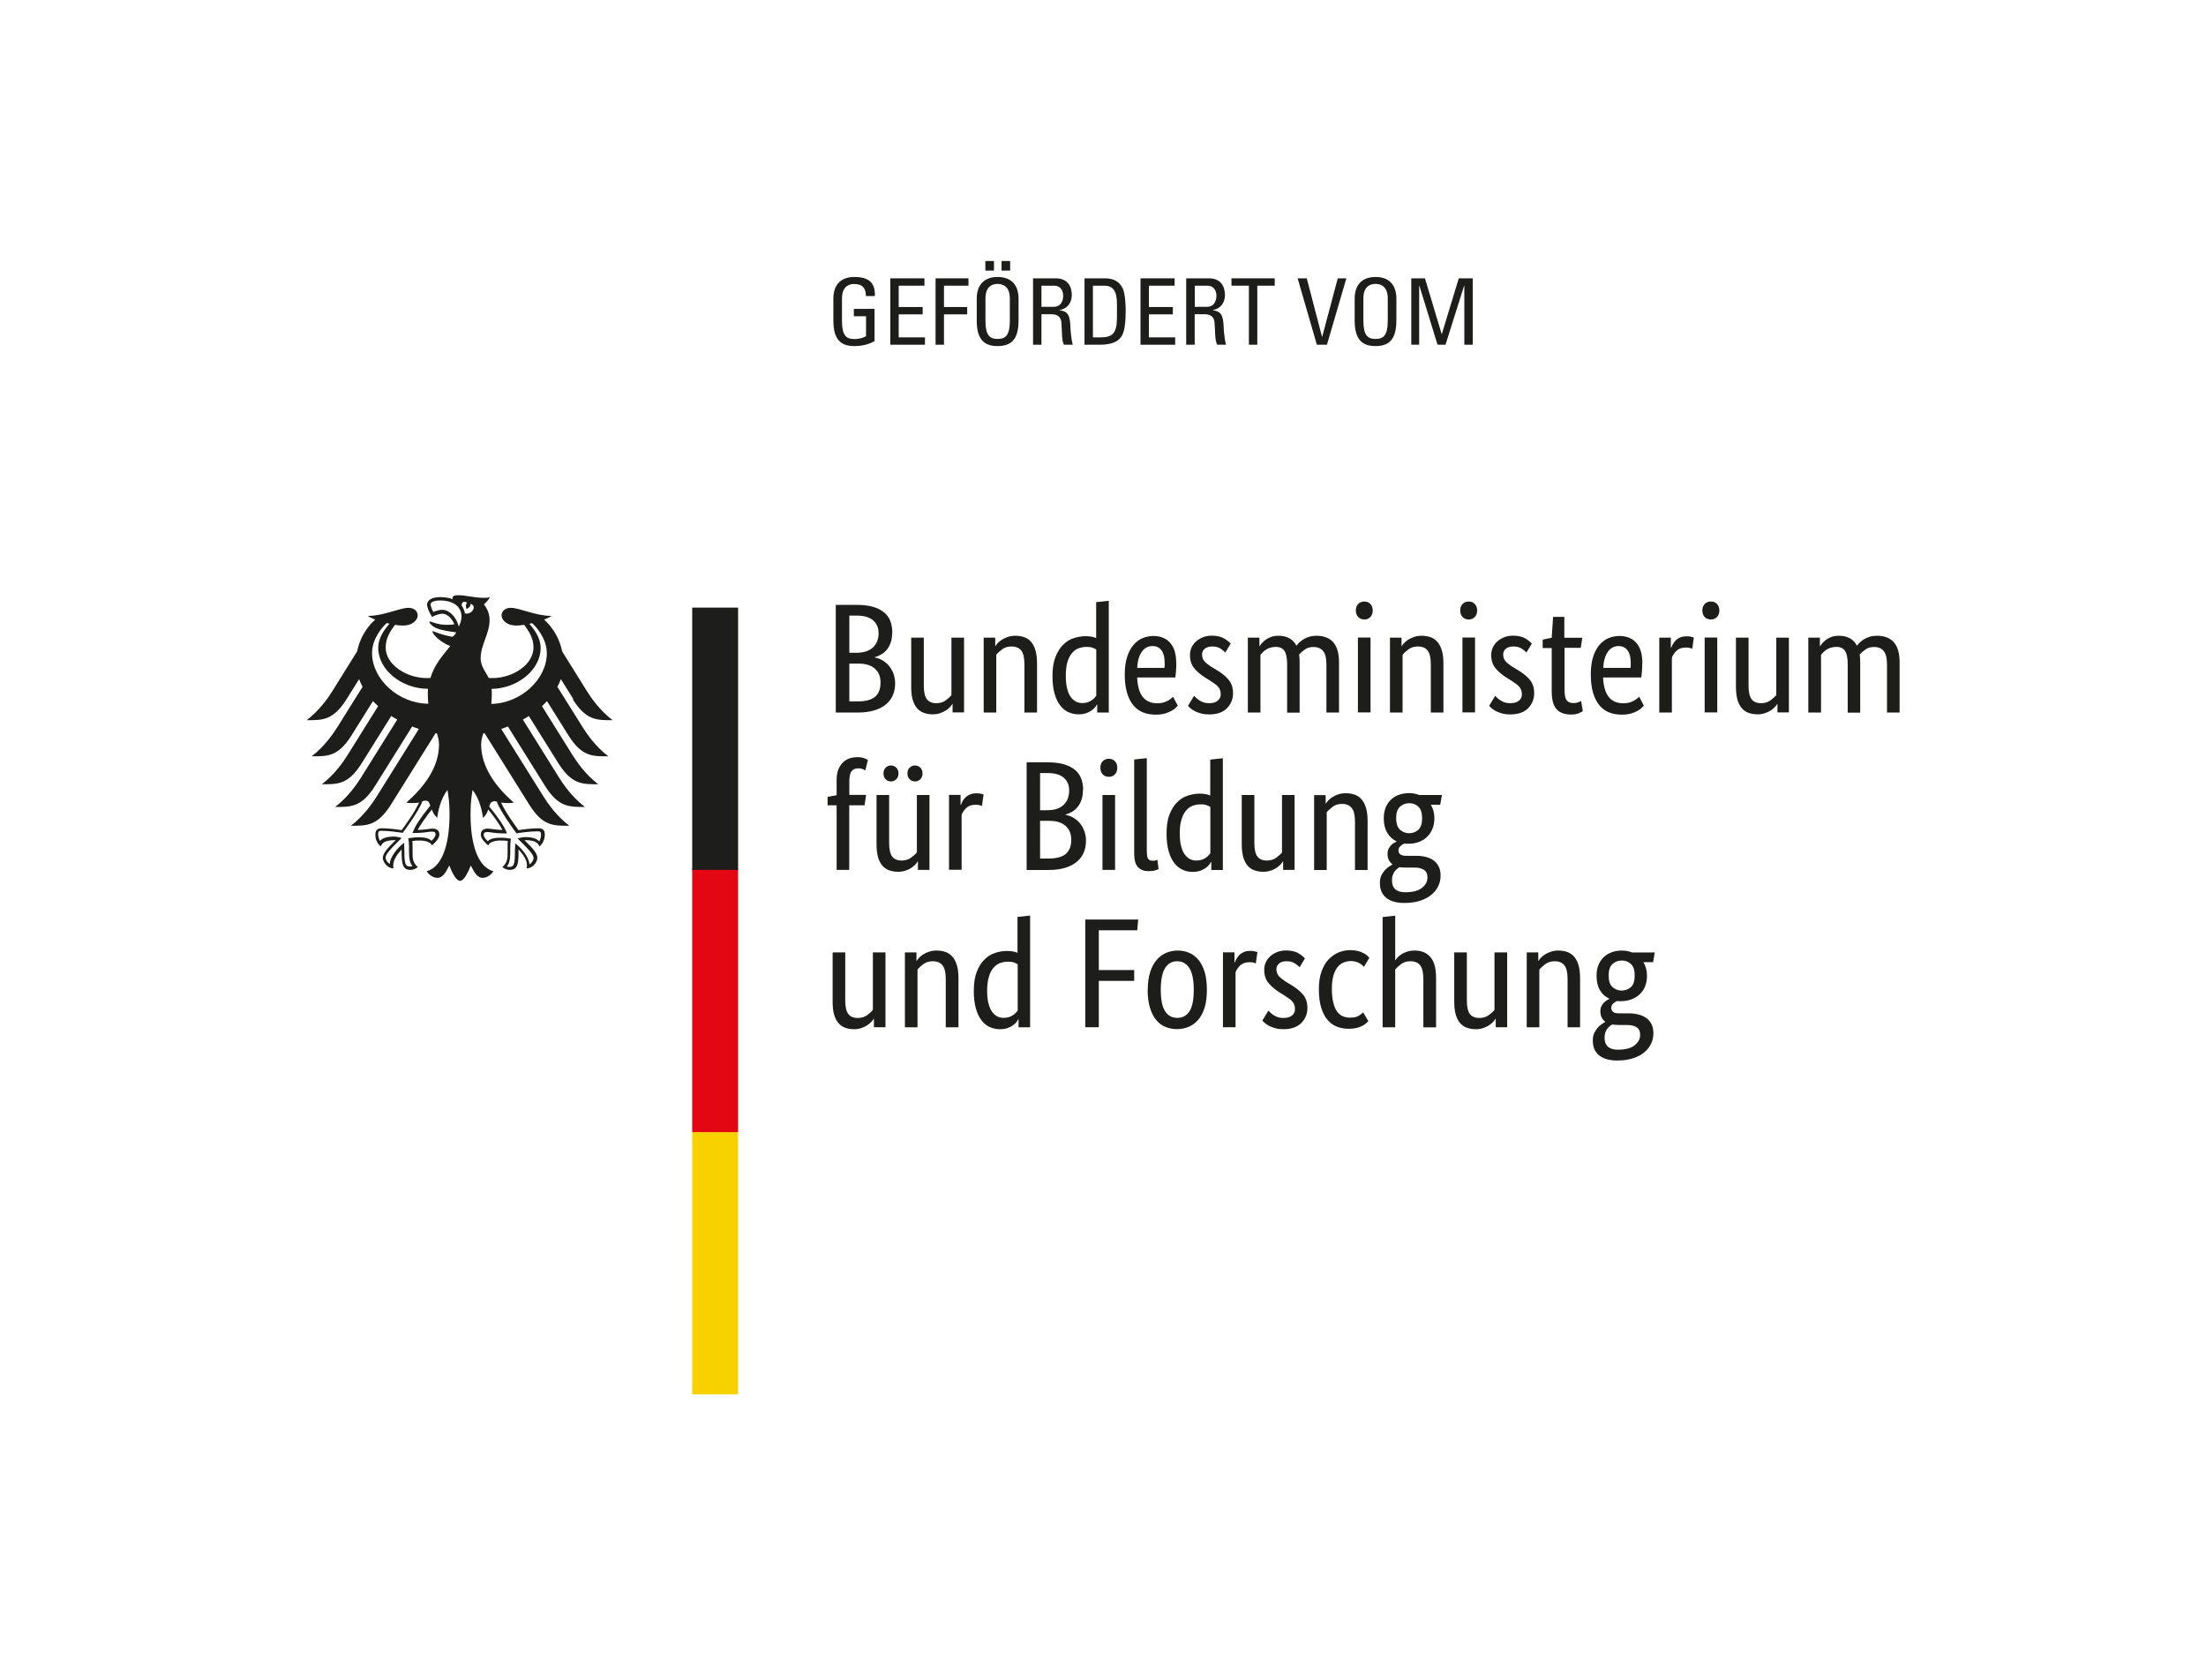
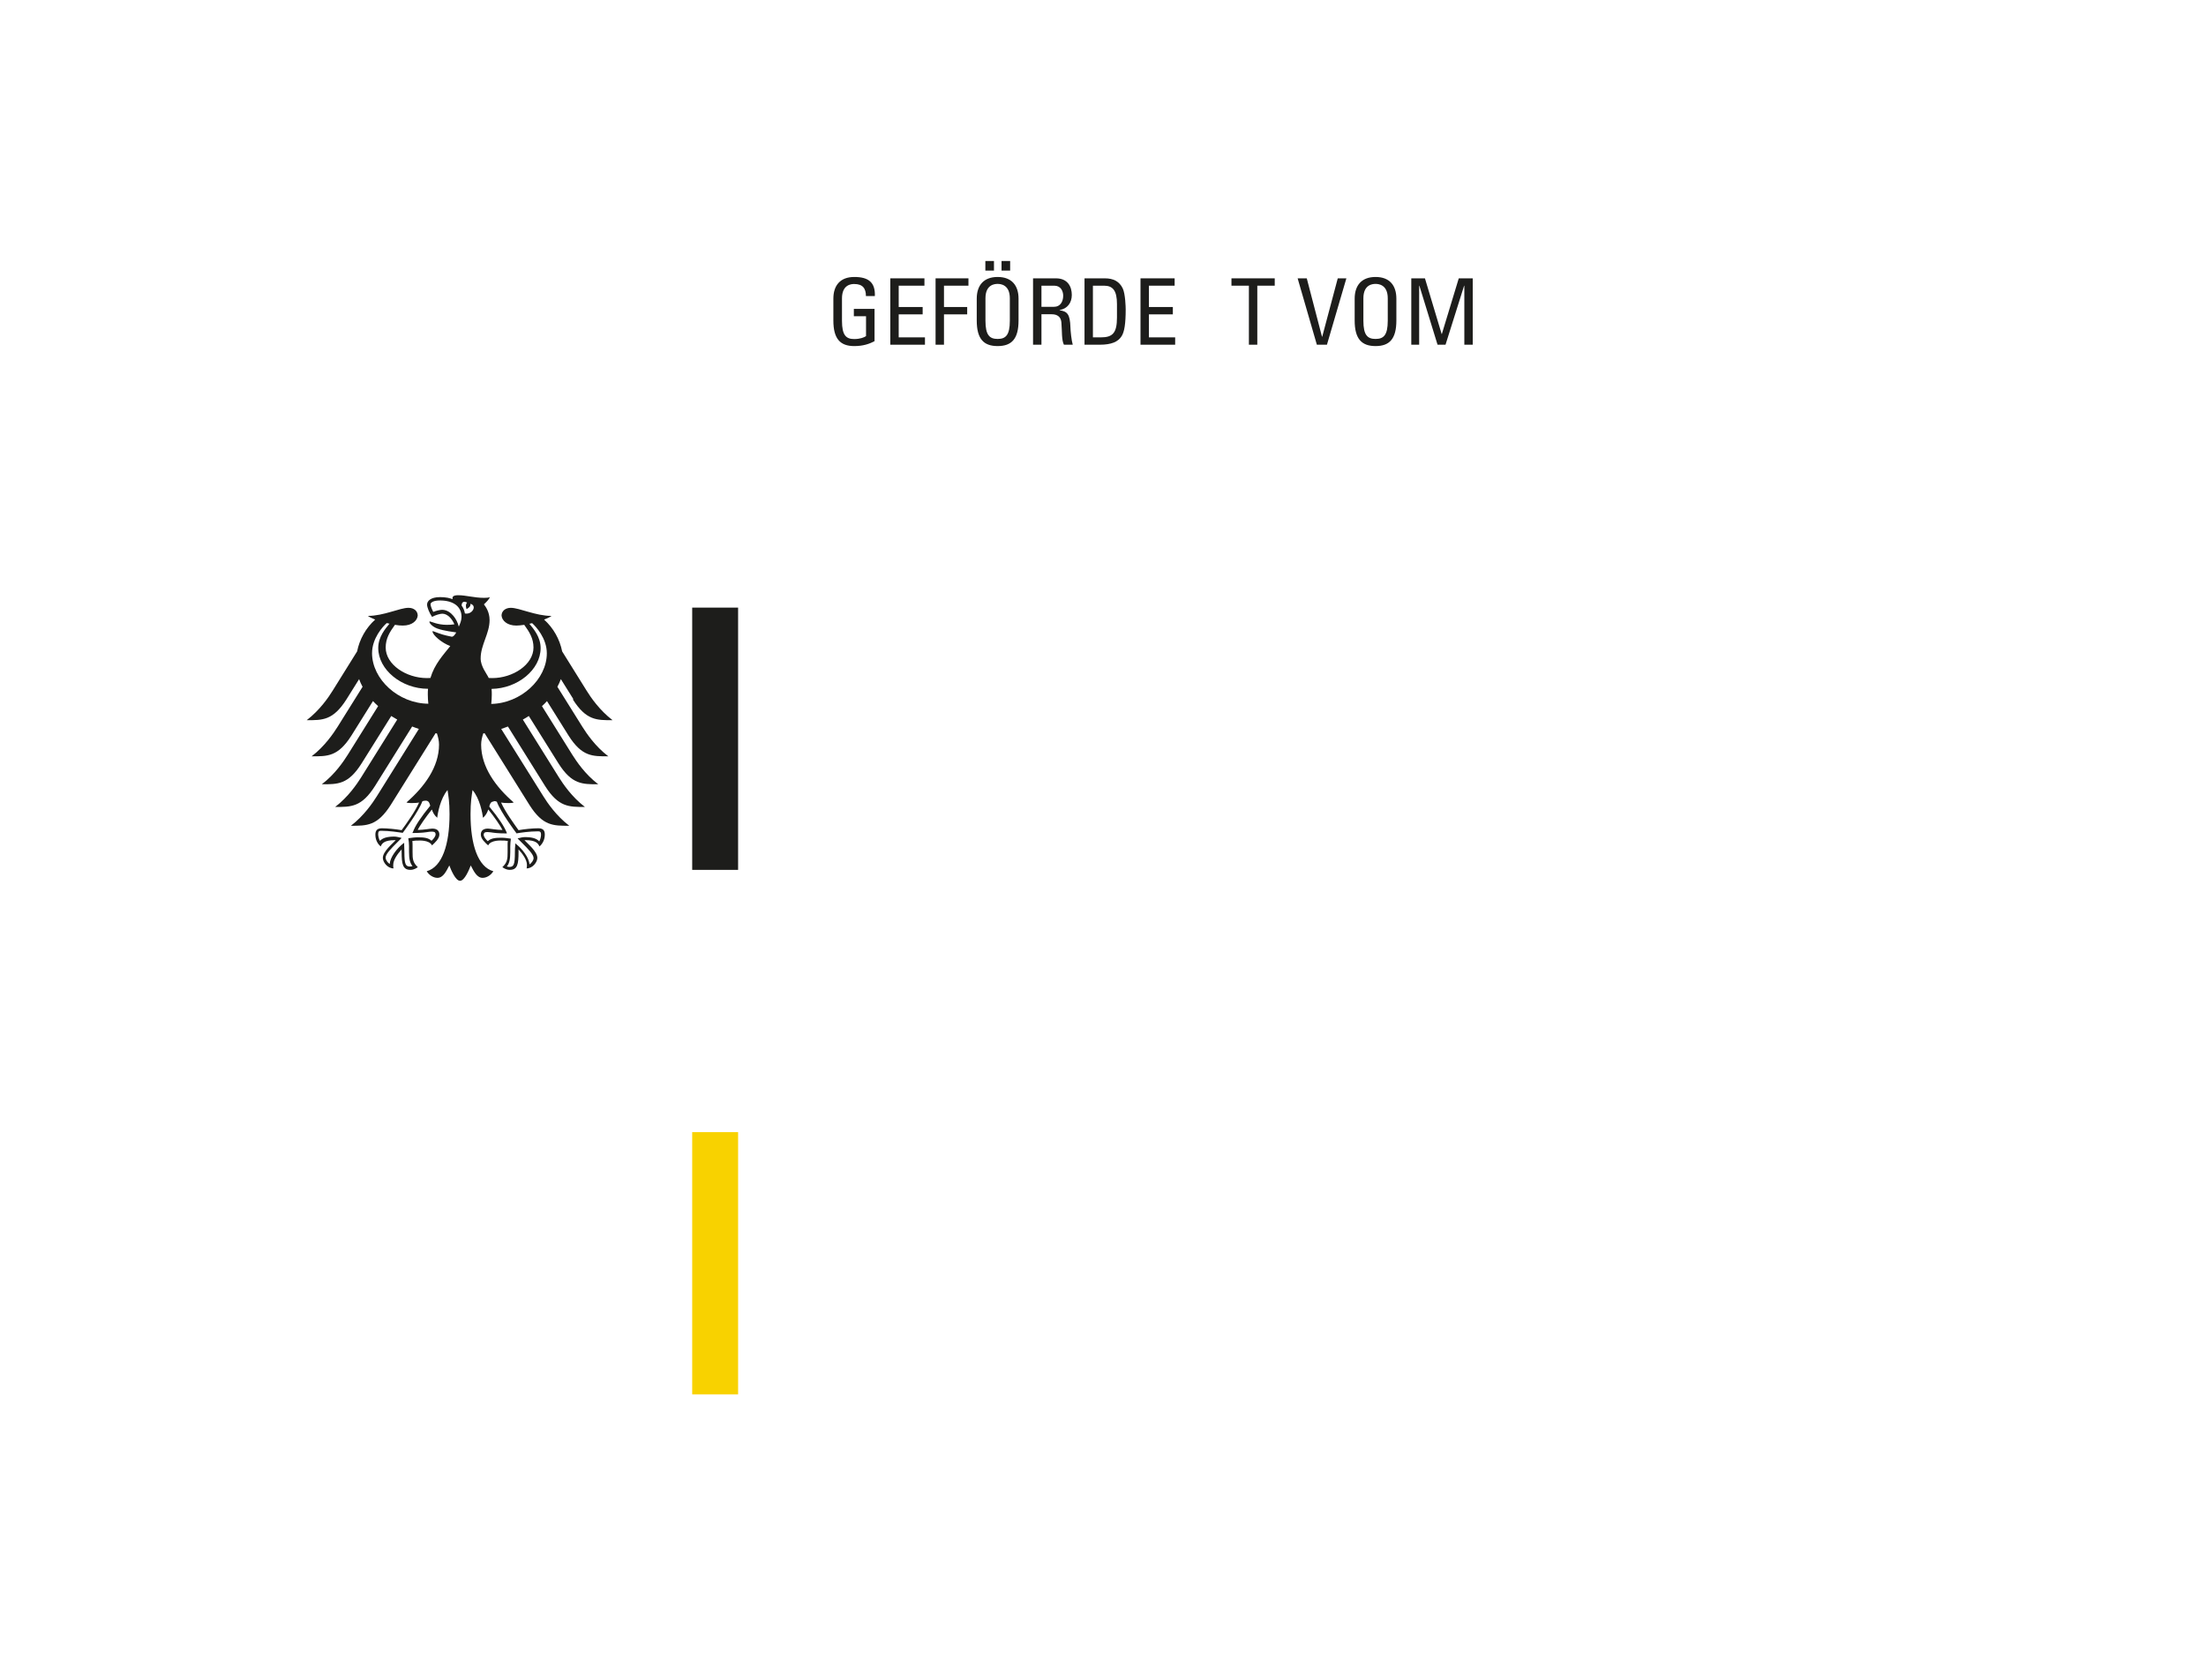
<svg xmlns="http://www.w3.org/2000/svg" width="74.09mm" height="56.43mm" viewBox="0 0 210.02 159.96">
  <defs>
    <style>.d{fill:#1d1d1b;}.e{fill:#fff;}.f{fill:#f8d200;}.g{fill:#e30613;}</style>
  </defs>
  <g id="a">
-     <rect class="e" width="210.02" height="159.96" />
-   </g>
+     </g>
  <g id="b">
-     <path class="d" d="M84.94,60.2c0,.36-.04.67-.13.94-.09.27-.21.5-.36.69-.15.19-.33.35-.54.47-.2.12-.41.21-.63.27v.03c.27.05.52.14.75.28.23.14.44.31.61.52.17.21.31.45.42.73.1.28.16.59.16.93,0,.41-.07.78-.21,1.11-.14.34-.35.63-.65.88-.29.25-.66.44-1.11.58-.45.14-.98.21-1.59.21h-2.09v-10.25h1.98c.6,0,1.12.06,1.55.18.43.12.78.3,1.06.53.28.23.48.5.6.82.12.32.19.68.19,1.08ZM83.64,60.24c0-.48-.17-.87-.51-1.17-.34-.31-.87-.46-1.59-.46h-.68v3.54h.67c.69,0,1.22-.17,1.58-.51.36-.34.54-.8.54-1.4ZM83.83,64.97c0-.55-.18-.99-.54-1.31-.36-.32-.88-.48-1.55-.48h-.88v3.6h.8c.76,0,1.31-.15,1.66-.45.34-.3.51-.75.51-1.35ZM91.79,67.83h-1.1v-.8h-.03c-.03.06-.09.15-.19.26-.1.11-.22.22-.38.33-.15.1-.34.19-.56.27-.22.08-.46.12-.73.12-.32,0-.6-.05-.85-.14-.25-.09-.47-.24-.65-.45-.18-.21-.31-.48-.41-.81-.1-.33-.14-.74-.14-1.22v-4.68h1.2v4.59c0,.59.1,1.02.29,1.27.19.25.49.38.9.38.35,0,.64-.09.88-.26.24-.17.43-.34.56-.51v-5.47h1.2v7.13ZM97.53,67.83v-4.59c0-.6-.1-1.04-.3-1.3-.2-.26-.51-.39-.93-.39-.36,0-.65.09-.89.27-.24.18-.43.35-.56.52v5.5h-1.2v-7.13h1.1v.8h.03c.03-.06.09-.15.19-.26.1-.11.23-.22.39-.33.16-.1.35-.19.56-.27.22-.08.47-.12.74-.12.32,0,.6.05.86.14.26.09.48.24.65.45.18.21.32.48.41.81.1.33.15.74.15,1.23v4.68h-1.2ZM100.2,64.37c0-.72.09-1.33.28-1.81.19-.48.43-.88.73-1.17.3-.3.63-.51,1.01-.63.38-.12.75-.19,1.13-.19.23,0,.43.02.59.05.17.03.31.08.42.13v-3.42l1.2-.13v10.64h-1.1v-.76h-.03c-.03.06-.09.14-.16.24-.08.1-.19.21-.33.31-.14.1-.31.19-.52.27-.21.07-.45.11-.73.11-.34,0-.66-.07-.96-.2-.3-.13-.57-.35-.79-.64-.23-.29-.41-.67-.54-1.13-.13-.46-.2-1.02-.2-1.67ZM103.03,66.94c.19,0,.36-.03.5-.07.15-.05.28-.11.39-.19.11-.07.2-.15.28-.23.07-.08.13-.15.17-.21v-4.4c-.11-.07-.23-.13-.38-.18-.14-.05-.32-.07-.54-.07-.28,0-.54.05-.78.14-.24.09-.45.25-.63.47-.18.22-.32.5-.42.85-.1.35-.15.77-.15,1.28s.04.91.13,1.24c.08.33.2.6.35.8.15.2.32.35.51.44.19.09.39.13.59.13ZM111.99,63.11c0,.31-.01.57-.03.8-.02.22-.04.42-.06.59h-3.64c.04.84.22,1.46.54,1.86.32.4.79.6,1.39.6.21,0,.4-.03.56-.07.17-.05.31-.11.44-.18.12-.07.23-.14.31-.21.08-.07.14-.12.18-.16l.45.85c-.05.05-.12.12-.22.22-.1.09-.23.19-.4.28-.17.09-.38.18-.62.25-.25.07-.54.1-.88.1-.45,0-.85-.07-1.21-.22-.36-.15-.67-.38-.92-.69-.25-.31-.45-.71-.59-1.19-.14-.48-.21-1.06-.21-1.73,0-.63.07-1.18.22-1.64.14-.46.34-.84.59-1.14.25-.3.54-.52.86-.66.33-.14.68-.22,1.05-.22.68,0,1.22.22,1.6.65.39.43.58,1.08.58,1.94ZM109.73,61.51c-.43,0-.77.18-1.02.54-.26.36-.41.87-.45,1.54h2.6s.02-.12.02-.21c0-.09,0-.2,0-.31,0-.5-.1-.88-.3-1.15-.2-.27-.48-.41-.86-.41ZM116.67,62.14c-.08-.09-.22-.21-.43-.36-.21-.15-.48-.23-.82-.23-.31,0-.56.07-.73.22-.17.15-.25.33-.25.53,0,.27.08.49.23.66.15.17.39.36.71.56l.45.27c.49.29.87.6,1.14.93.28.33.42.76.42,1.29,0,.56-.2,1.04-.59,1.43-.39.39-.95.58-1.69.58-.29,0-.54-.03-.76-.09-.22-.06-.41-.13-.57-.21-.16-.08-.3-.17-.41-.26-.11-.09-.2-.18-.27-.26l.58-.95c.06.06.13.13.22.21.08.08.19.16.3.23.12.08.25.14.4.19.15.05.32.07.52.07.36,0,.63-.08.81-.24.19-.16.29-.35.29-.58,0-.17-.02-.31-.07-.44-.04-.12-.11-.23-.2-.33-.09-.1-.2-.19-.33-.28-.13-.09-.28-.19-.45-.3l-.45-.28c-.45-.29-.8-.59-1.05-.91-.25-.32-.38-.72-.38-1.22,0-.27.05-.51.16-.74.1-.22.25-.42.44-.58.19-.16.41-.29.66-.39.25-.09.52-.14.81-.14s.51.03.71.08c.2.05.37.12.51.21.14.08.26.17.36.25.09.08.17.15.23.21l-.52.86ZM122.54,67.83v-4.59c0-.58-.08-1-.25-1.26-.17-.26-.44-.39-.82-.39-.2,0-.37.03-.53.07-.15.05-.29.11-.41.19-.12.07-.22.16-.31.25-.09.09-.16.17-.22.24v5.5h-1.2v-7.13h1.1v.8h.03c.05-.08.12-.17.22-.29.1-.11.22-.22.37-.33.15-.1.32-.19.52-.26.2-.07.42-.1.67-.1.81,0,1.39.32,1.72.95.07-.1.16-.2.28-.32.12-.11.26-.22.42-.31.16-.09.33-.17.53-.23.2-.06.42-.09.65-.09,1.45,0,2.17.84,2.17,2.52v4.79h-1.2v-4.59c0-.58-.1-1-.31-1.26-.21-.26-.51-.39-.92-.39-.34,0-.62.08-.84.25-.22.16-.4.32-.53.47.02.11.03.23.04.35,0,.12.01.26.01.39v4.79h-1.2ZM130.48,67.83h-1.2v-7.13h1.2v7.13ZM129.89,58.98c-.25,0-.44-.08-.59-.24-.15-.16-.22-.37-.22-.62s.07-.45.22-.61c.15-.16.35-.24.59-.24s.43.08.58.24c.15.16.22.36.22.61s-.07.46-.22.62c-.15.16-.34.24-.58.24ZM136.22,67.83v-4.59c0-.6-.1-1.04-.3-1.3-.2-.26-.51-.39-.93-.39-.36,0-.65.09-.89.27-.24.18-.43.35-.57.52v5.5h-1.2v-7.13h1.1v.8h.03c.03-.06.09-.15.19-.26.1-.11.23-.22.39-.33.16-.1.35-.19.56-.27.22-.08.47-.12.74-.12.32,0,.6.05.86.14.26.09.47.24.65.45.18.21.32.48.42.81.1.33.15.74.15,1.23v4.68h-1.2ZM140.43,67.83h-1.2v-7.13h1.2v7.13ZM139.83,58.98c-.25,0-.44-.08-.59-.24-.15-.16-.22-.37-.22-.62s.07-.45.22-.61c.15-.16.35-.24.59-.24s.43.08.58.24c.15.16.22.36.22.61s-.07.46-.22.62c-.15.16-.35.24-.58.24ZM145.34,62.14c-.08-.09-.22-.21-.43-.36-.21-.15-.48-.23-.82-.23-.32,0-.56.07-.73.22-.17.15-.25.33-.25.53,0,.27.08.49.23.66.15.17.39.36.71.56l.45.27c.48.29.87.6,1.14.93.28.33.42.76.42,1.29,0,.56-.2,1.04-.59,1.43-.39.39-.95.58-1.69.58-.29,0-.54-.03-.76-.09-.22-.06-.41-.13-.57-.21-.16-.08-.3-.17-.41-.26-.11-.09-.2-.18-.27-.26l.58-.95c.06.06.13.13.21.21.08.08.19.16.31.23.12.08.25.14.4.19.15.05.32.07.52.07.36,0,.63-.08.82-.24.19-.16.28-.35.28-.58,0-.17-.02-.31-.07-.44-.04-.12-.11-.23-.2-.33-.09-.1-.2-.19-.33-.28-.13-.09-.28-.19-.44-.3l-.45-.28c-.45-.29-.79-.59-1.05-.91-.25-.32-.38-.72-.38-1.22,0-.27.05-.51.16-.74.11-.22.25-.42.44-.58.19-.16.41-.29.66-.39.25-.09.52-.14.81-.14s.51.03.71.08c.2.05.37.12.51.21.14.08.26.17.35.25.09.08.17.15.23.21l-.52.86ZM150.51,61.68h-1.56v3.95c0,.51.06.85.19,1.03.13.18.35.28.65.28.18,0,.33-.03.46-.07.13-.05.22-.1.28-.13l.16.97s-.17.1-.36.19c-.19.08-.44.13-.76.13-.61,0-1.08-.17-1.38-.51-.31-.34-.46-.91-.46-1.7v-4.12h-.86v-.8l.86-.18.13-1.99h1.07v1.99h1.71l-.15.98ZM156.35,63.11c0,.31-.01.57-.03.8-.02.22-.04.42-.06.59h-3.64c.04.84.22,1.46.54,1.86.32.4.79.6,1.39.6.21,0,.4-.03.57-.07.17-.05.31-.11.44-.18.12-.07.23-.14.31-.21.08-.07.15-.12.19-.16l.44.85c-.05.05-.12.12-.22.22-.1.09-.23.19-.4.28-.17.09-.37.18-.62.25-.25.07-.54.1-.88.1-.44,0-.85-.07-1.21-.22-.36-.15-.67-.38-.92-.69-.25-.31-.45-.71-.59-1.19-.14-.48-.21-1.06-.21-1.73,0-.63.07-1.18.21-1.64.14-.46.34-.84.59-1.14.25-.3.53-.52.86-.66.33-.14.68-.22,1.06-.22.68,0,1.22.22,1.61.65.38.43.58,1.08.58,1.94ZM154.1,61.51c-.43,0-.77.18-1.02.54-.26.36-.41.87-.45,1.54h2.6s.02-.12.02-.21c0-.09,0-.2,0-.31,0-.5-.1-.88-.3-1.15-.2-.27-.49-.41-.86-.41ZM161.09,61.76s-.09-.04-.19-.07c-.1-.03-.24-.04-.4-.04-.38,0-.67.1-.88.3-.21.2-.36.42-.45.66v5.23h-1.2v-7.13h1.1v.97h.03c.05-.14.12-.28.2-.41.08-.13.18-.25.3-.36.12-.1.26-.19.42-.24.16-.06.36-.09.59-.09.17,0,.3.01.41.05.1.03.19.05.24.07l-.15,1.07ZM163.49,67.83h-1.2v-7.13h1.2v7.13ZM162.89,58.98c-.25,0-.45-.08-.6-.24-.15-.16-.22-.37-.22-.62s.07-.45.22-.61c.15-.16.35-.24.6-.24.24,0,.43.08.58.24.15.16.22.36.22.61s-.07.46-.22.62c-.15.16-.34.24-.58.24ZM170.32,67.83h-1.1v-.8h-.03c-.03.06-.09.15-.19.26-.1.11-.23.22-.38.33-.15.1-.34.19-.56.27-.22.08-.46.12-.73.12-.32,0-.6-.05-.86-.14-.25-.09-.47-.24-.65-.45-.18-.21-.31-.48-.41-.81-.09-.33-.14-.74-.14-1.22v-4.68h1.2v4.59c0,.59.1,1.02.29,1.27.19.25.49.38.9.38.35,0,.64-.09.88-.26.24-.17.43-.34.57-.51v-5.47h1.2v7.13ZM175.91,67.83v-4.59c0-.58-.08-1-.25-1.26-.17-.26-.44-.39-.82-.39-.2,0-.37.03-.53.07-.15.05-.29.11-.41.19-.12.07-.22.16-.31.25-.09.09-.16.17-.22.24v5.5h-1.21v-7.13h1.1v.8h.03c.05-.08.12-.17.22-.29.1-.11.22-.22.37-.33.15-.1.32-.19.52-.26.2-.07.42-.1.67-.1.81,0,1.39.32,1.72.95.07-.1.16-.2.28-.32.12-.11.26-.22.41-.31.16-.09.34-.17.54-.23.2-.06.42-.09.66-.09,1.45,0,2.17.84,2.17,2.52v4.79h-1.2v-4.59c0-.58-.1-1-.31-1.26-.21-.26-.51-.39-.92-.39-.34,0-.62.08-.84.25-.22.16-.4.32-.53.47.02.11.03.23.04.35,0,.12.01.26.01.39v4.79h-1.2ZM82.31,76.67h-1.46v6.15h-1.2v-6.15h-.86v-.8l.86-.16v-1.43c0-.39.05-.72.16-1,.11-.28.25-.5.43-.68.18-.18.39-.31.62-.39.24-.08.49-.12.76-.12s.48.03.65.1c.18.07.3.12.36.16l-.25,1c-.06-.04-.14-.08-.25-.13-.11-.04-.24-.07-.4-.07-.29,0-.51.09-.65.27-.15.18-.22.51-.22.98v1.28h1.6l-.15.98ZM88.49,82.82h-1.1v-.8h-.03c-.03.06-.09.15-.19.26-.1.11-.22.22-.38.33-.15.1-.34.2-.56.27-.22.08-.46.12-.73.12-.32,0-.6-.05-.85-.14-.25-.09-.47-.24-.65-.45-.18-.21-.32-.48-.41-.81-.09-.33-.14-.74-.14-1.23v-4.68h1.2v4.59c0,.59.1,1.02.29,1.27.19.25.49.38.9.38.35,0,.64-.09.88-.26.24-.17.43-.34.57-.51v-5.47h1.2v7.13ZM85.54,73.64c0,.23-.07.41-.21.55-.14.14-.31.21-.51.21s-.37-.07-.5-.21c-.14-.14-.21-.32-.21-.55s.07-.41.21-.55c.14-.14.31-.21.5-.21s.37.07.51.21c.14.14.21.32.21.55ZM87.83,73.64c0,.23-.07.41-.21.55-.14.14-.31.21-.51.21s-.37-.07-.51-.21c-.14-.14-.21-.32-.21-.55s.07-.41.21-.55c.14-.14.31-.21.51-.21s.37.07.51.21c.14.14.21.32.21.55ZM93.47,76.74s-.09-.05-.19-.08c-.1-.03-.23-.04-.4-.04-.38,0-.67.1-.88.3-.21.2-.36.42-.45.66v5.23h-1.2v-7.13h1.1v.96h.03c.05-.14.11-.27.19-.41.08-.13.18-.25.3-.36.12-.1.26-.19.42-.25.16-.06.36-.09.59-.09.17,0,.31.02.41.04.1.03.19.05.25.07l-.15,1.07ZM103.1,75.18c0,.36-.04.67-.13.94-.09.27-.21.5-.36.69-.15.19-.33.35-.53.47-.2.12-.41.21-.63.27v.03c.27.05.52.14.75.28.23.14.44.31.61.52.17.21.31.45.42.74.1.28.16.59.16.93,0,.41-.07.78-.21,1.11-.14.34-.36.63-.65.88-.29.25-.66.44-1.11.58-.45.14-.98.21-1.59.21h-2.09v-10.25h1.98c.6,0,1.12.06,1.55.18.43.13.79.3,1.06.53.28.23.48.5.6.83.12.32.19.68.19,1.08ZM101.79,75.23c0-.48-.17-.87-.5-1.17-.34-.31-.87-.46-1.59-.46h-.68v3.54h.67c.69,0,1.22-.17,1.57-.51.36-.34.53-.8.53-1.4ZM101.99,79.95c0-.56-.18-.99-.54-1.32-.36-.32-.88-.48-1.55-.48h-.88v3.59h.8c.76,0,1.31-.15,1.66-.45.34-.3.51-.75.51-1.34ZM106.16,82.82h-1.2v-7.13h1.2v7.13ZM105.57,73.96c-.25,0-.45-.08-.59-.24-.15-.16-.22-.37-.22-.63s.07-.45.22-.61c.15-.16.35-.24.59-.24s.43.08.58.24c.15.16.22.36.22.61,0,.26-.07.47-.22.63-.15.16-.34.24-.58.24ZM109.19,81.15c0,.3.04.51.12.62.08.12.23.18.44.18.11,0,.2,0,.27-.03.07-.02.13-.04.17-.06l.11.89c-.06.03-.17.07-.33.12-.16.05-.37.07-.64.07-.41,0-.73-.12-.98-.37-.25-.25-.37-.69-.37-1.32v-8.94l1.2-.13v8.97ZM111.06,79.36c0-.72.09-1.33.28-1.81.19-.48.43-.88.73-1.17.3-.3.63-.51,1.01-.63.38-.12.75-.19,1.13-.19.23,0,.43.02.59.05.17.04.31.08.42.13v-3.42l1.2-.13v10.64h-1.1v-.76h-.03c-.03.06-.08.14-.16.25-.08.1-.19.21-.33.31-.14.1-.31.19-.52.27-.21.07-.45.11-.73.11-.34,0-.66-.06-.96-.2-.3-.14-.57-.35-.79-.64-.23-.29-.41-.67-.54-1.13-.13-.46-.2-1.02-.2-1.67ZM113.89,81.93c.19,0,.36-.03.51-.07.15-.05.28-.11.39-.19.11-.07.2-.15.27-.23.08-.08.13-.15.17-.21v-4.4c-.11-.07-.24-.13-.38-.18-.14-.05-.32-.07-.54-.07-.28,0-.54.05-.78.14-.24.1-.45.25-.63.47-.18.22-.32.5-.42.85-.11.35-.16.77-.16,1.28s.04.91.13,1.24c.08.33.2.6.35.8.15.2.32.35.5.44.19.09.39.13.59.13ZM123.26,82.82h-1.1v-.8h-.03c-.03.06-.09.15-.19.26-.1.11-.23.22-.38.33-.15.1-.34.2-.56.27-.22.08-.46.12-.73.12-.32,0-.6-.05-.85-.14-.25-.09-.47-.24-.65-.45-.18-.21-.31-.48-.41-.81-.09-.33-.14-.74-.14-1.23v-4.68h1.2v4.59c0,.59.1,1.02.29,1.27.19.25.49.38.9.38.35,0,.64-.09.88-.26.24-.17.43-.34.56-.51v-5.47h1.2v7.13ZM129,82.82v-4.59c0-.6-.1-1.04-.31-1.3-.2-.26-.51-.39-.92-.39-.36,0-.66.09-.89.27-.24.18-.43.35-.57.52v5.5h-1.2v-7.13h1.1v.8h.03c.03-.06.09-.15.19-.26.1-.11.23-.22.39-.33.16-.1.34-.2.56-.27.22-.08.47-.12.74-.12.32,0,.6.05.86.14.26.09.47.24.65.45.18.21.32.48.42.81.1.33.15.74.15,1.23v4.68h-1.2ZM137.11,76.62h-.89c.23.38.34.8.34,1.28,0,.38-.06.72-.19,1.02-.12.3-.3.56-.52.77-.22.21-.49.37-.79.48-.3.11-.63.16-.97.16h-.2c-.06,0-.12,0-.19-.02-.12.05-.24.13-.37.24-.13.11-.19.25-.19.43,0,.15.06.27.17.36.11.09.3.14.56.14h.91c.34,0,.65.03.94.1.29.07.54.18.75.33.21.15.38.35.5.59.12.24.18.52.18.86,0,.39-.08.74-.25,1.06-.16.32-.39.59-.69.82-.3.23-.66.41-1.08.54-.43.13-.9.19-1.43.19-.76,0-1.34-.17-1.74-.5-.4-.33-.59-.81-.59-1.43,0-.27.05-.5.14-.69.09-.19.21-.36.34-.5.13-.14.26-.26.39-.34.13-.08.24-.15.32-.2v-.03c-.31-.23-.46-.56-.46-1,0-.19.04-.35.11-.49.07-.14.16-.25.25-.34.09-.09.19-.16.28-.21.09-.05.17-.09.22-.11v-.03c-.37-.17-.66-.43-.88-.8-.22-.36-.34-.82-.34-1.39,0-.4.07-.75.19-1.05.13-.3.3-.55.52-.75.22-.2.47-.35.77-.45.29-.1.61-.15.94-.15s.65.06.95.18h2.17l-.17.94ZM133.8,82.6c-.21,0-.39-.01-.55-.04-.09.05-.18.11-.26.18-.08.07-.16.15-.23.25-.07.1-.12.21-.17.35-.04.13-.07.29-.07.47,0,.76.42,1.14,1.26,1.14.72,0,1.26-.14,1.6-.42.35-.28.52-.61.52-.97s-.11-.59-.33-.74c-.22-.14-.51-.22-.88-.22h-.91ZM135.39,77.9c0-.51-.12-.88-.36-1.1-.24-.22-.53-.33-.85-.33-.35,0-.64.11-.89.33-.25.22-.37.58-.37,1.1s.13.88.37,1.1c.25.22.54.33.86.33.35,0,.64-.11.88-.33.24-.22.36-.58.36-1.1ZM84.3,97.8h-1.1v-.8h-.03c-.03.06-.09.15-.19.26-.1.12-.23.22-.38.33-.15.1-.34.2-.56.28-.22.08-.46.12-.73.12-.32,0-.6-.05-.85-.14-.25-.09-.47-.25-.64-.45-.18-.21-.32-.48-.41-.81-.1-.33-.14-.74-.14-1.23v-4.68h1.2v4.59c0,.6.1,1.02.29,1.27.19.25.49.38.9.38.35,0,.64-.09.88-.26.24-.17.43-.34.56-.51v-5.47h1.2v7.13ZM90.04,97.8v-4.59c0-.6-.1-1.04-.31-1.3-.2-.26-.51-.39-.93-.39-.36,0-.65.09-.89.27-.24.18-.43.35-.56.52v5.5h-1.2v-7.13h1.1v.8h.03c.03-.06.09-.15.19-.26.1-.12.23-.22.39-.33.16-.1.35-.2.57-.27.22-.08.46-.12.74-.12.32,0,.6.05.86.14.26.1.47.25.65.45.18.21.32.48.42.81.1.33.15.74.15,1.23v4.68h-1.2ZM92.71,94.34c0-.72.09-1.33.28-1.81.19-.49.43-.88.73-1.17.3-.3.63-.51,1.01-.63.38-.13.75-.19,1.13-.19.23,0,.43.02.59.05.17.03.31.08.42.13v-3.42l1.2-.13v10.64h-1.1v-.76h-.03c-.03.06-.08.14-.16.25-.08.1-.19.21-.33.31-.14.1-.31.19-.52.27-.21.07-.45.11-.73.11-.34,0-.66-.07-.96-.2-.3-.13-.57-.35-.79-.64-.23-.29-.41-.67-.54-1.13-.13-.46-.2-1.02-.2-1.67ZM95.54,96.91c.19,0,.36-.02.51-.07.15-.05.28-.11.39-.19.11-.07.2-.15.28-.23.07-.08.13-.15.17-.21v-4.4c-.11-.07-.23-.13-.38-.18-.14-.05-.32-.07-.54-.07-.28,0-.54.05-.78.14-.24.09-.45.25-.63.47-.18.22-.32.5-.42.85-.1.35-.16.77-.16,1.28s.04.91.13,1.24c.08.33.2.6.35.8.15.2.32.35.5.44.19.09.39.13.59.13ZM103.32,97.8v-10.25h5.04l-.09,1.02h-3.66v3.79h3.37v1.03h-3.37v4.41h-1.29ZM109.27,94.24c0-.65.08-1.22.23-1.69.15-.48.36-.86.62-1.16.26-.3.56-.53.91-.67.34-.14.7-.22,1.09-.22s.76.07,1.1.22c.34.14.63.37.88.67.25.3.44.69.59,1.16.14.48.21,1.04.21,1.69s-.07,1.23-.22,1.71c-.15.47-.35.86-.62,1.16-.26.3-.57.52-.91.66-.35.14-.71.21-1.1.21s-.76-.07-1.1-.21c-.34-.14-.63-.36-.88-.66-.25-.3-.44-.69-.59-1.16-.14-.47-.22-1.04-.22-1.72ZM113.65,94.24c0-.95-.14-1.64-.42-2.07-.28-.43-.66-.65-1.16-.65s-.88.22-1.15.65c-.27.43-.41,1.12-.41,2.07s.14,1.63.42,2.05c.28.42.66.62,1.16.62s.88-.21,1.15-.62c.27-.41.41-1.1.41-2.05ZM119.55,91.73s-.09-.04-.19-.08c-.1-.03-.23-.04-.4-.04-.37,0-.67.1-.88.3-.21.2-.36.42-.45.66v5.23h-1.2v-7.13h1.1v.97h.03c.05-.14.11-.28.19-.41.08-.13.18-.25.3-.36.12-.1.26-.19.42-.25.16-.06.36-.09.59-.09.17,0,.3.02.41.05.1.03.18.05.24.07l-.15,1.07ZM123.75,92.11c-.08-.09-.22-.21-.43-.36-.21-.15-.48-.23-.82-.23s-.56.07-.73.22c-.17.15-.25.33-.25.53,0,.27.08.49.23.66.15.17.39.36.7.56l.45.27c.49.29.87.6,1.15.93.28.33.42.76.42,1.29,0,.56-.2,1.04-.59,1.43-.39.38-.95.58-1.69.58-.29,0-.54-.03-.76-.09-.22-.06-.41-.13-.57-.21-.16-.08-.3-.17-.41-.26-.11-.1-.2-.18-.27-.26l.58-.95c.06.06.13.13.21.21.08.08.19.16.3.23.12.07.25.14.4.19.15.05.32.07.52.07.36,0,.63-.08.82-.24.19-.16.28-.35.28-.58,0-.17-.02-.31-.07-.44-.04-.12-.11-.23-.2-.33-.09-.1-.2-.19-.33-.28-.13-.09-.28-.19-.45-.3l-.45-.28c-.45-.29-.79-.59-1.05-.91-.25-.32-.38-.72-.38-1.22,0-.27.05-.51.16-.74.1-.22.25-.41.44-.58.19-.16.41-.29.66-.39.25-.09.52-.14.81-.14s.52.03.71.08c.2.05.37.12.51.21.14.08.26.17.36.25.09.08.17.16.23.21l-.52.86ZM129.85,92.05s-.08-.08-.14-.14c-.06-.06-.15-.12-.25-.18-.1-.06-.22-.11-.36-.16-.14-.04-.3-.07-.47-.07-.26,0-.5.05-.72.14-.22.09-.42.25-.58.45-.16.21-.29.48-.39.81-.09.33-.14.74-.14,1.21,0,.53.04.97.13,1.32.08.36.2.64.35.86.15.21.33.36.54.46.21.09.45.14.71.14.37,0,.65-.06.84-.19s.33-.23.41-.31l.49.83c-.05.06-.12.13-.21.21-.09.08-.21.16-.36.24-.15.08-.33.15-.54.2-.21.05-.46.08-.74.08-.4,0-.77-.06-1.11-.19-.35-.13-.65-.34-.91-.64-.26-.3-.46-.68-.61-1.16-.15-.48-.23-1.07-.23-1.77s.09-1.26.27-1.74c.18-.48.41-.86.7-1.15.29-.29.61-.5.96-.64.35-.13.71-.2,1.06-.2.27,0,.5.03.71.08.2.05.37.11.52.19.15.07.26.15.36.24.09.08.17.16.23.22l-.51.85ZM135.51,97.8v-4.59c0-.6-.1-1.04-.3-1.3-.21-.26-.51-.39-.93-.39-.36,0-.65.09-.89.27-.24.18-.42.35-.56.52v5.5h-1.2v-10.5l1.2-.13v4.23h.03c.04-.06.1-.14.19-.24.08-.1.2-.2.35-.3.15-.1.33-.19.54-.26.21-.07.46-.11.75-.11.62,0,1.12.2,1.48.61.37.41.55,1.08.55,2.02v4.68h-1.2ZM143.5,97.8h-1.1v-.8h-.03c-.03.06-.09.15-.19.26-.1.12-.22.22-.38.33-.15.1-.34.2-.56.28-.22.08-.46.12-.73.12-.32,0-.6-.05-.86-.14-.25-.09-.47-.25-.65-.45-.18-.21-.31-.48-.41-.81-.09-.33-.14-.74-.14-1.23v-4.68h1.2v4.59c0,.6.1,1.02.29,1.27.19.25.5.38.9.38.35,0,.64-.09.88-.26.24-.17.43-.34.56-.51v-5.47h1.21v7.13ZM149.24,97.8v-4.59c0-.6-.1-1.04-.3-1.3-.2-.26-.51-.39-.93-.39-.36,0-.65.09-.89.27-.24.18-.42.35-.57.52v5.5h-1.2v-7.13h1.1v.8h.03c.03-.06.09-.15.19-.26.1-.12.23-.22.39-.33.16-.1.35-.2.56-.27.22-.08.47-.12.74-.12.32,0,.6.05.86.14.26.1.47.25.65.45.18.21.32.48.41.81.1.33.15.74.15,1.23v4.68h-1.2ZM157.35,91.61h-.89c.23.38.34.8.34,1.28,0,.38-.06.72-.18,1.02-.12.3-.3.56-.52.76-.22.21-.49.37-.79.48-.3.11-.63.17-.97.17h-.19c-.06,0-.12,0-.19-.02-.12.05-.24.13-.37.24-.13.11-.19.25-.19.43,0,.15.06.27.17.37.11.09.3.14.56.14h.91c.34,0,.65.03.94.11.29.07.54.18.75.33.21.15.38.35.5.59.12.24.18.53.18.86,0,.39-.08.74-.25,1.06-.16.32-.4.59-.69.82-.3.23-.66.41-1.08.53-.43.13-.9.19-1.42.19-.76,0-1.34-.17-1.74-.5-.4-.33-.59-.81-.59-1.43,0-.27.05-.5.14-.69.09-.19.21-.36.33-.51.13-.14.26-.26.39-.34.13-.08.24-.15.32-.2v-.03c-.31-.23-.46-.56-.46-1,0-.19.04-.35.11-.49.07-.14.16-.25.25-.34.09-.09.19-.16.28-.22.09-.05.17-.09.21-.11v-.03c-.37-.17-.66-.43-.88-.79-.22-.36-.33-.83-.33-1.39,0-.4.06-.75.19-1.05.13-.3.3-.55.52-.75.22-.2.47-.35.77-.45.29-.1.61-.15.94-.15s.66.06.95.18h2.17l-.16.94ZM154.04,97.58c-.21,0-.39-.01-.55-.04-.09.05-.18.11-.26.18-.08.07-.16.15-.23.25-.07.1-.13.22-.17.35-.04.13-.07.29-.07.47,0,.76.42,1.15,1.26,1.15.72,0,1.26-.14,1.61-.42.34-.28.52-.61.52-.97,0-.35-.11-.59-.33-.74-.22-.14-.51-.22-.88-.22h-.91ZM155.63,92.88c0-.52-.12-.88-.36-1.1-.24-.22-.53-.33-.86-.33-.35,0-.65.11-.89.33-.25.22-.37.58-.37,1.1s.12.88.37,1.1c.25.22.54.33.86.33.35,0,.64-.11.89-.33.24-.22.36-.58.36-1.1Z" />
    <polygon class="f" points="68.4 107.79 70.27 107.79 70.27 132.76 65.9 132.76 65.9 107.79 68.4 107.79" />
-     <polygon class="g" points="68.4 82.69 70.27 82.69 70.27 107.79 65.9 107.79 65.9 82.69 68.4 82.69" />
    <path class="d" d="M54.53,66.58c1.28,2.02,2.28,1.99,3.79,1.99-1.25-.96-2.08-2.18-2.47-2.81l-2.33-3.74c-.23-1.15-.83-2.23-1.72-3.03.3-.11.55-.23.7-.35-1.52,0-3.04-.77-3.87-.77-.53,0-.88.32-.88.74.04.47.52.95,1.41.95.2,0,.46-.03.75-.07.49.68.88,1.29.88,2.16,0,1.63-1.96,2.91-3.93,2.91-.11,0-.22,0-.33-.01-.18-.4-.77-1.09-.77-1.86,0-1.3.85-2.36.85-3.65,0-.8-.39-1.3-.54-1.5.24-.22.51-.5.57-.69-.14.06-.31.07-.55.07-.95,0-1.72-.25-2.47-.25-.43,0-.54.13-.54.26,0,.05,0,.09.02.12-.16-.06-.31-.1-.49-.14-.22-.04-.46-.06-.71-.06-.91,0-1.24.38-1.24.71,0,.28.22.79.47,1.17.36-.18.78-.3.98-.3.48,0,.92.46,1.15,1.01-.33.04-.39.05-.72.05-.89,0-1.49-.32-1.62-.32-.01,0-.04,0-.04.03,0,.12.25.45.75.64.65.24,1.64.34,1.8.37,0,.03-.17.34-.35.4-.04.01-.07.02-.12,0-.68-.14-.87-.19-1.74-.52-.03,0-.04,0-.04.03,0,.34.89,1.1,1.69,1.39-.67.85-1.5,1.72-1.89,3.04-.11,0-.22.01-.33.01-1.97,0-3.93-1.28-3.93-2.91,0-.87.39-1.48.88-2.16.28.05.54.07.75.07.9,0,1.38-.48,1.42-.95,0-.42-.34-.74-.88-.74-.83,0-2.34.77-3.87.77.15.11.4.23.7.35-.89.8-1.49,1.88-1.72,3.03l-2.33,3.74c-.39.63-1.22,1.85-2.47,2.81,1.51,0,2.51.03,3.79-1.99l1.2-1.92c.09.25.2.49.33.73l-2.38,3.81c-.4.63-1.22,1.85-2.47,2.81,1.51,0,2.51.04,3.79-1.98l2.05-3.28c.15.16.31.32.49.48l-2.89,4.63c-.4.63-1.21,1.85-2.47,2.81,1.51,0,2.51.04,3.79-1.99l2.82-4.51c.19.12.38.23.57.34l-3.44,5.51c-.4.63-1.21,1.84-2.47,2.81,1.51,0,2.51.03,3.79-1.99l3.54-5.67c.21.08.42.16.64.23l-4,6.41c-.39.62-1.23,1.86-2.47,2.81,1.51,0,2.51.03,3.79-1.98l4.27-6.83s.09.01.13.02c.12.37.2.71.2,1.06,0,2.15-1.41,4.04-3.1,5.51.11.05.3.06.47.06.35,0,.57-.02.73-.05-.39.89-1.23,2.04-1.66,2.63-.55-.1-1.36-.18-1.89-.18s-.61.32-.61.61c0,.5.23.9.51,1.12.1-.26.31-.6,1.33-.6.02,0,.05,0,.1,0-.3.33-1.23,1.08-1.23,1.69,0,.4.44,1,1.02,1-.04-.13-.03-.25-.03-.34,0-.49.44-1.07.8-1.47-.01.12,0,.11,0,.25,0,1.16.11,1.7.84,1.7.36,0,.61-.2.7-.26-.48-.44-.5-.79-.5-1.44,0-.17,0-.33,0-.56,0-.15,0-.35-.02-.49.26-.04.37-.04.57-.04,0,0,1.05-.08,1.3.46.28-.26.7-.63.7-1.03,0-.27-.13-.57-.67-.57-.2,0-.85.13-1.39.13.14-.32.79-1.26,1.35-1.95.08.26.22.55.51.79.04-.44.3-1.83.98-2.64.08.55.19,1.11.19,2.3,0,2.89-.7,5.02-2.17,5.43.19.33.6.63,1.02.63.54,0,.83-.61,1.13-1.18.16.42.59,1.46,1.02,1.46s.86-1.04,1.02-1.46c.3.57.59,1.18,1.13,1.18.42,0,.83-.3,1.02-.63-1.47-.41-2.17-2.54-2.17-5.43,0-1.19.11-1.75.19-2.3.69.81.95,2.2.99,2.64.29-.23.42-.52.51-.79.56.68,1.2,1.62,1.35,1.95-.54,0-1.18-.13-1.39-.13-.54,0-.67.3-.67.57,0,.41.41.77.7,1.03.25-.54,1.3-.46,1.3-.46.2,0,.31,0,.57.04-.02.14-.03.34-.02.49,0,.23,0,.39,0,.56,0,.65-.02,1-.5,1.44.09.06.34.26.7.26.74,0,.84-.53.84-1.7,0-.14,0-.13,0-.25.37.4.8.98.8,1.47,0,.09,0,.21-.03.34.58,0,1.02-.6,1.02-1,0-.61-.93-1.36-1.23-1.69.05,0,.08,0,.1,0,1.02,0,1.22.34,1.33.6.27-.22.51-.62.51-1.12,0-.29-.06-.61-.61-.61s-1.33.08-1.89.18c-.42-.59-1.27-1.75-1.66-2.63.16.03.38.05.73.05.17,0,.36-.01.47-.06-1.69-1.46-3.1-3.36-3.1-5.51,0-.34.08-.69.2-1.06.04,0,.09-.02.13-.02l4.27,6.83c1.28,2.02,2.28,1.98,3.79,1.98-1.24-.95-2.08-2.18-2.47-2.81l-4.01-6.41c.22-.07.43-.15.64-.23l3.54,5.67c1.28,2.02,2.28,1.99,3.79,1.99-1.26-.97-2.07-2.18-2.47-2.81l-3.44-5.51c.2-.11.39-.22.57-.34l2.82,4.51c1.28,2.02,2.28,1.99,3.79,1.99-1.26-.96-2.07-2.18-2.47-2.81l-2.89-4.63c.17-.15.33-.31.48-.48l2.05,3.28c1.28,2.02,2.28,1.98,3.79,1.98-1.26-.96-2.07-2.18-2.47-2.81l-2.38-3.81c.13-.24.24-.48.33-.73l1.2,1.92ZM35.42,62.19c0-1.42,1.03-2.55,1.4-2.87.09.02.18.04.26.06-.39.47-1.07,1.26-1.07,2.31,0,2.08,2.23,3.89,4.74,3.89-.02.18-.02.37-.02.56,0,.31.02.59.05.86-2.85-.02-5.36-2.33-5.36-4.82ZM39.28,79.26l-.02.05h.05c.8,0,1.19-.06,1.45-.1.14-.02.23-.03.34-.03.21,0,.37.02.37.27,0,.17-.2.44-.39.6-.29-.28-.7-.33-1.3-.33-.28,0-.65.05-.84.08h-.03s-.03,0-.03,0v.09c.03.17.06.37.06.65v.25s0,.31,0,.31c0,.68.09,1.07.33,1.36-.06.02-.16.04-.23.04-.42,0-.54-.18-.54-1.4,0-.24-.01-.47-.02-.63v-.22s-.07.04-.07.04c-.63.48-1.27,1.33-1.31,1.97-.19-.12-.39-.39-.39-.6,0-.35.52-.87,1.13-1.48l.35-.35.04-.05-.11-.03c-.13-.03-.37-.1-.58-.1-.68,0-1.11.13-1.37.41-.09-.14-.17-.45-.17-.64,0-.12.02-.21.07-.26.06-.06.15-.06.23-.06h.02c.75,0,1.65.14,2,.19h.02s.01-.01.01-.01c.06-.08,1.49-1.98,1.86-2.99.08-.03.16-.06.31-.06.28,0,.36.19.44.48-.89,1.09-1.45,1.93-1.65,2.51ZM46.99,76.27c.15,0,.22.02.31.06.37,1.01,1.8,2.91,1.86,2.99v.02s.04,0,.04,0c.35-.06,1.24-.19,1.99-.19h.02c.08,0,.17,0,.23.06.05.05.07.13.07.26,0,.19-.08.5-.17.64-.26-.29-.69-.41-1.37-.41-.21,0-.45.06-.58.1h-.05s-.06.03-.06.03l.39.39c.61.61,1.13,1.13,1.13,1.48,0,.21-.2.48-.39.6-.04-.64-.69-1.49-1.31-1.97l-.05-.04v.22c-.02.15-.03.38-.03.63,0,1.22-.12,1.4-.54,1.4-.06,0-.16-.02-.23-.04.24-.29.33-.68.33-1.36v-.31s0-.25,0-.25c0-.28.03-.48.05-.65v-.09s-.05,0-.05,0c-.2-.03-.56-.08-.84-.08-.6,0-1.01.05-1.3.33-.19-.16-.39-.43-.39-.6,0-.25.16-.27.36-.27.1,0,.2.02.34.03.26.04.65.1,1.45.1h.05v-.05c-.22-.58-.77-1.42-1.67-2.51.08-.29.16-.48.44-.48ZM43.68,59.66c-.09-.37-.28-.75-.52-1.03-.22-.26-.58-.57-1.07-.57-.22,0-.6.1-.84.2-.09-.16-.26-.55-.26-.73s.31-.36.89-.36c1.29,0,2.06.58,2.06,1.56,0,.34-.14.66-.26.93ZM44.26,58.4c-.05-.28-.15-.53-.31-.74,0-.25.11-.49.52-.29-.22.23-.05.62-.05.62,0,0,.45-.21.36-.5.67.16.19,1.05-.51.92ZM46.77,67.01c.03-.28.05-.57.05-.86,0-.16,0-.35-.02-.56,2.49-.04,4.67-1.83,4.67-3.89,0-1.05-.68-1.84-1.07-2.31.09-.02.17-.04.26-.06.36.32,1.4,1.44,1.4,2.87,0,2.47-2.47,4.77-5.3,4.82Z" />
    <polygon class="d" points="70.27 57.85 70.27 82.82 68.4 82.82 65.9 82.82 65.9 57.85 70.27 57.85" />
  </g>
  <g id="c">
    <path class="d" d="M82.44,28.19c0-.74-.31-1.15-1.12-1.15-.25,0-1.16.04-1.16,1.37v2.14c0,1.38.4,1.73,1.16,1.73.58,0,.96-.16,1.13-.28v-1.89h-1.16v-.7h1.97v3.07c-.52.28-1.12.47-1.93.47-1.34,0-1.99-.69-1.99-2.44v-2.07c0-1.26.65-2.07,1.99-2.07s2.01.5,1.96,1.82h-.84Z" />
    <path class="d" d="M84.76,32.82v-6.32h3.25v.7h-2.45v2.03h2.28v.7h-2.28v2.19h2.5v.7h-3.31Z" />
    <path class="d" d="M89.07,32.82v-6.32h3.13v.7h-2.33v2.03h2.21v.7h-2.21v2.89h-.8Z" />
    <path class="d" d="M92.99,30.51v-2.07c0-1.26.65-2.07,1.99-2.07s1.99.81,1.99,2.07v2.07c0,1.75-.65,2.44-1.99,2.44s-1.99-.69-1.99-2.44ZM94.63,25.76h-.82v-.91h.82v.91ZM96.14,30.54v-2.14c0-1.32-.91-1.37-1.16-1.37s-1.16.04-1.16,1.37v2.14c0,1.38.4,1.73,1.16,1.73s1.16-.35,1.16-1.73ZM96.17,25.76h-.82v-.91h.82v.91Z" />
    <path class="d" d="M99.15,29.91v2.91h-.8v-6.32h2.18c1.12,0,1.51.79,1.51,1.58,0,.74-.41,1.31-1.16,1.44v.02c.73.11.99.36,1.03,1.63,0,.27.1,1.26.22,1.65h-.84c-.23-.44-.17-1.26-.24-2.1-.06-.77-.68-.8-.95-.8h-.95ZM99.15,29.21h1.21c.58,0,.86-.5.86-1.05,0-.45-.23-.96-.85-.96h-1.22v2.01Z" />
    <path class="d" d="M103.25,26.5h1.94c.8,0,1.38.29,1.7.96.25.53.28,1.79.28,2,0,1.35-.12,2.13-.39,2.55-.34.54-.98.81-2.08.81h-1.45v-6.32ZM104.05,32.12h.76c1.12,0,1.53-.42,1.53-1.89v-1.28c0-1.28-.39-1.75-1.23-1.75h-1.06v4.92Z" />
    <path class="d" d="M108.58,32.82v-6.32h3.25v.7h-2.45v2.03h2.28v.7h-2.28v2.19h2.5v.7h-3.31Z" />
-     <path class="d" d="M113.74,29.91v2.91h-.81v-6.32h2.18c1.12,0,1.51.79,1.51,1.58,0,.74-.41,1.31-1.15,1.44v.02c.72.11.99.36,1.03,1.63,0,.27.1,1.26.22,1.65h-.84c-.23-.44-.18-1.26-.25-2.1-.06-.77-.68-.8-.95-.8h-.94ZM113.74,29.21h1.21c.58,0,.86-.5.86-1.05,0-.45-.23-.96-.85-.96h-1.21v2.01Z" />
    <path class="d" d="M121.36,26.5v.7h-1.66v5.62h-.8v-5.62h-1.66v-.7h4.13Z" />
    <path class="d" d="M126.33,32.82h-.96l-1.83-6.32h.87l1.45,5.56h.02l1.48-5.56h.82l-1.85,6.32Z" />
    <path class="d" d="M128.97,30.51v-2.07c0-1.26.65-2.07,1.99-2.07s1.98.81,1.98,2.07v2.07c0,1.75-.65,2.44-1.98,2.44s-1.99-.69-1.99-2.44ZM132.12,30.54v-2.14c0-1.32-.91-1.37-1.16-1.37s-1.16.04-1.16,1.37v2.14c0,1.38.4,1.73,1.16,1.73s1.16-.35,1.16-1.73Z" />
    <path class="d" d="M135.11,32.82h-.75v-6.32h1.3l1.59,5.3h.02l1.61-5.3h1.33v6.32h-.8v-5.62h-.02l-1.77,5.62h-.76l-1.73-5.62h-.02v5.62Z" />
  </g>
</svg>